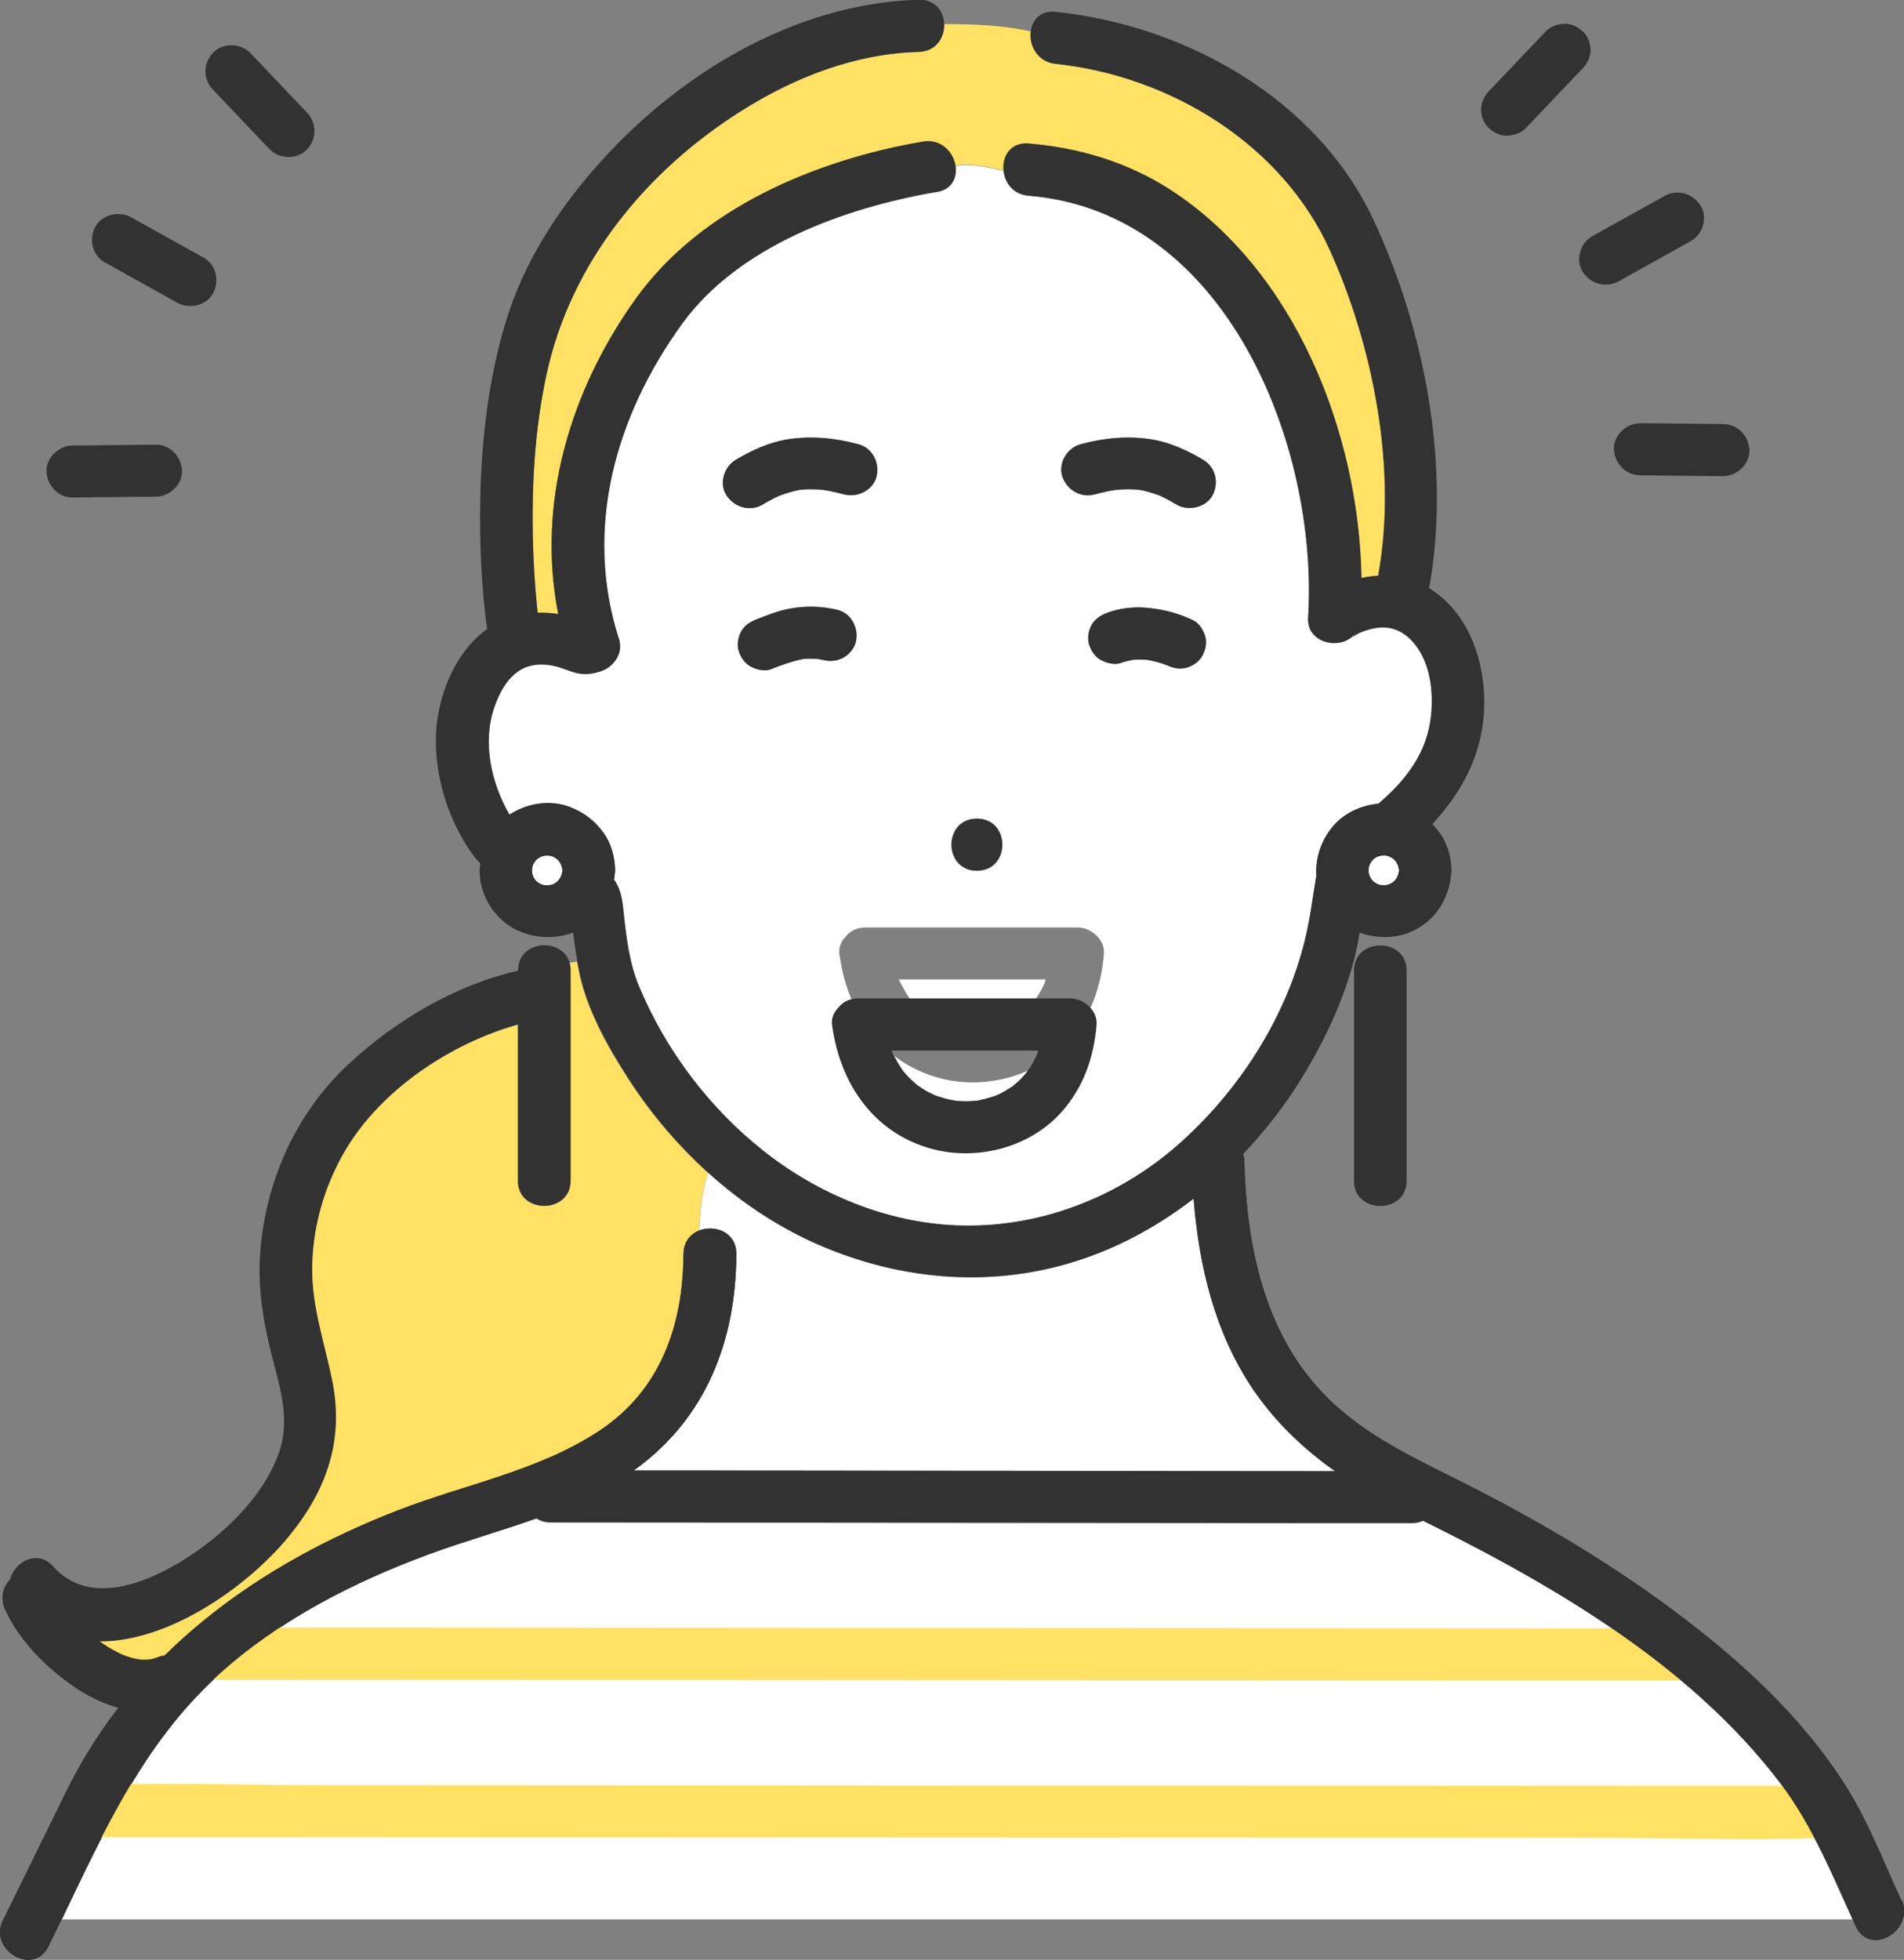
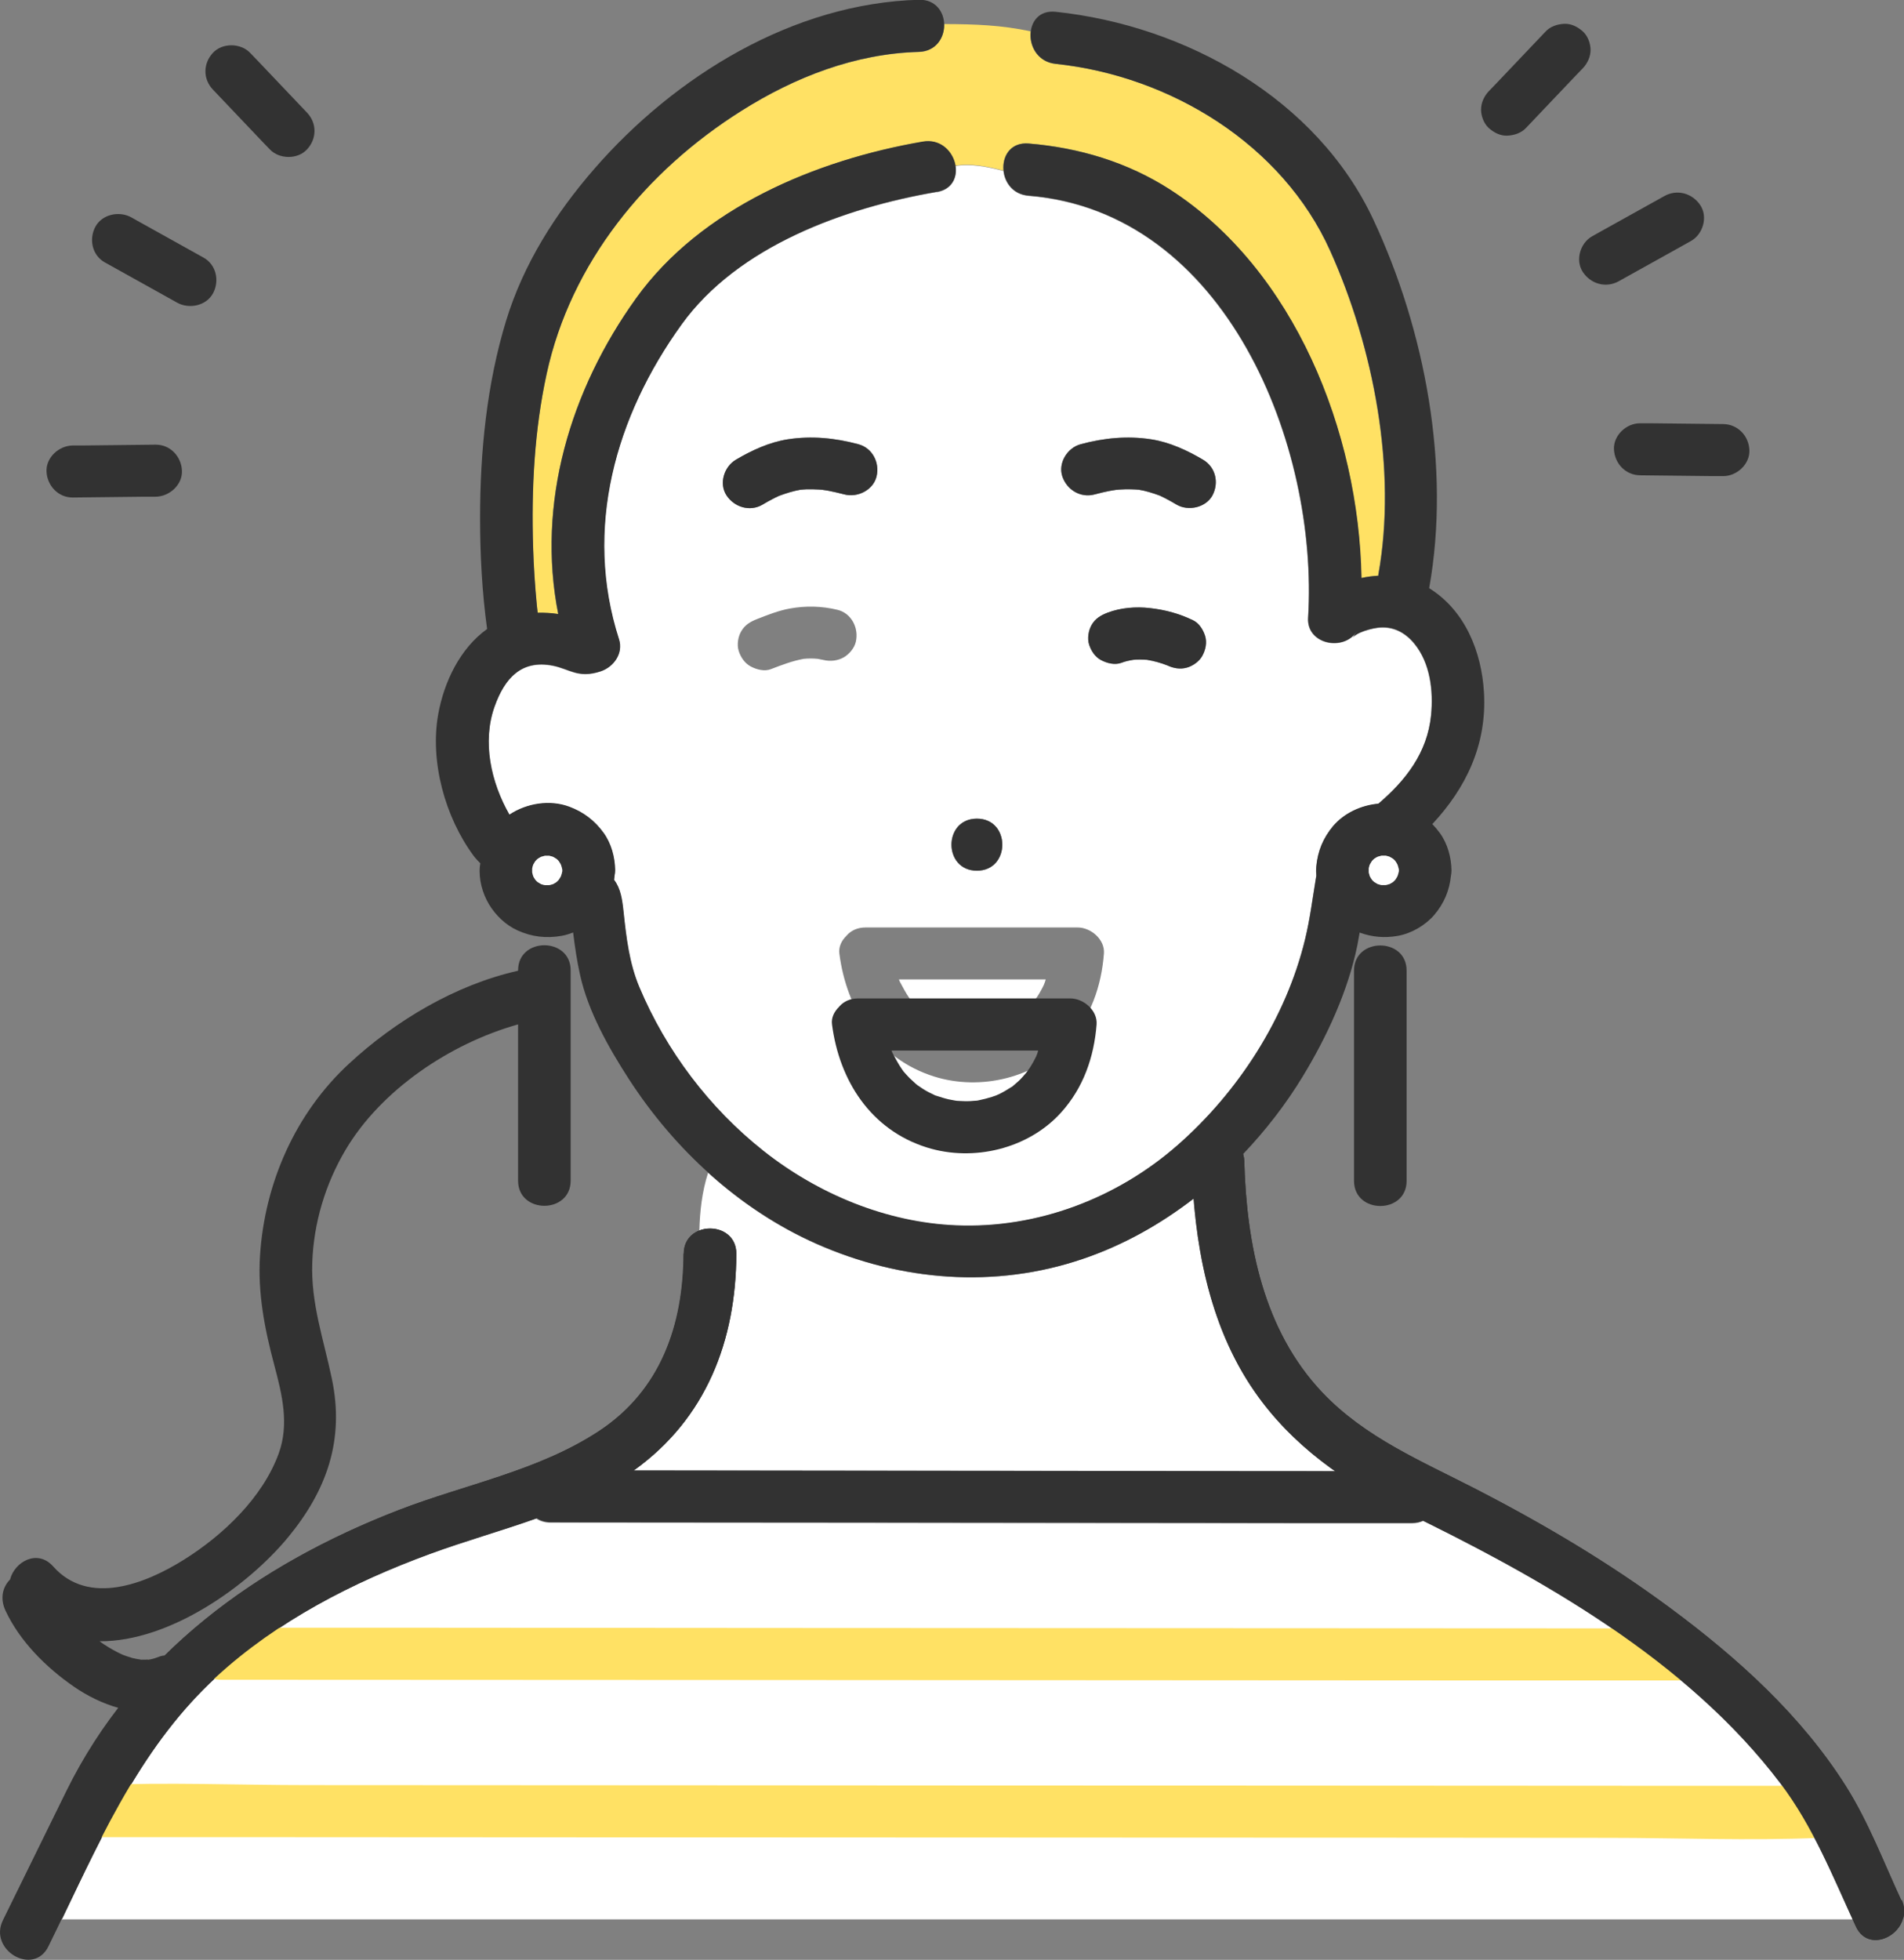
<svg xmlns="http://www.w3.org/2000/svg" width="103" height="106" viewBox="0 0 103 106" fill="none">
  <rect x="0" y="0" width="103" height="106" fill="#808080" stroke="none" />
  <g clip-path="url(#clip0_253_1217)">
-     <path d="M7.517 89.756C7.517 89.756 7.536 89.756 7.555 89.762C7.542 89.762 7.53 89.756 7.517 89.756Z" fill="#FFE164" />
    <path d="M8.092 89.769C8.092 89.769 8.035 89.769 7.997 89.769C7.947 89.781 7.934 89.8 8.092 89.769Z" fill="#FFE164" />
-     <path d="M7.669 89.794C7.669 89.794 7.637 89.781 7.618 89.775C7.593 89.775 7.574 89.775 7.555 89.763C7.593 89.769 7.637 89.775 7.669 89.788V89.794Z" fill="#FFE164" />
    <path d="M48.63 52.978C48.649 53.016 48.668 53.072 48.687 53.115C48.693 53.128 48.699 53.147 48.706 53.147C48.858 53.428 49.003 53.71 49.186 53.972C49.218 54.023 49.256 54.066 49.287 54.116C49.395 54.235 49.496 54.354 49.61 54.467C49.705 54.567 49.812 54.66 49.913 54.748C49.945 54.779 49.983 54.804 50.014 54.836C50.21 54.973 50.413 55.105 50.628 55.223C50.748 55.286 50.868 55.342 50.988 55.398C50.994 55.398 50.994 55.398 51.001 55.405C51.02 55.405 51.032 55.417 51.064 55.424C51.285 55.499 51.5 55.567 51.728 55.617C51.873 55.649 52.019 55.667 52.164 55.699C52.12 55.686 52.094 55.686 52.069 55.68C52.006 55.667 52.012 55.674 52.069 55.68C52.107 55.686 52.158 55.693 52.221 55.699C52.448 55.718 52.676 55.718 52.904 55.711C53.017 55.711 53.138 55.693 53.251 55.686C53.283 55.686 53.315 55.674 53.346 55.667C53.586 55.617 53.82 55.561 54.054 55.486C54.092 55.474 54.212 55.43 54.288 55.405C54.351 55.373 54.459 55.33 54.484 55.317C54.693 55.211 54.889 55.092 55.078 54.973C55.123 54.942 55.154 54.923 55.173 54.917C55.186 54.904 55.199 54.892 55.23 54.867C55.319 54.792 55.407 54.717 55.496 54.636C55.641 54.498 55.774 54.348 55.907 54.191C55.938 54.141 56.071 53.966 56.103 53.922C56.172 53.816 56.235 53.71 56.299 53.597C56.362 53.485 56.419 53.372 56.476 53.253C56.476 53.253 56.476 53.253 56.476 53.247C56.495 53.203 56.507 53.166 56.526 53.122C56.545 53.072 56.551 53.022 56.571 52.972H48.636L48.63 52.978Z" fill="white" />
-     <path d="M30.846 53.904V63.867C30.846 65.681 28.001 65.681 28.001 63.867V55.417C24.302 56.456 20.585 58.976 18.676 62.191C17.582 64.036 16.95 66.15 16.868 68.296C16.785 70.51 17.487 72.462 17.93 74.594C18.613 77.885 17.658 80.612 15.559 83.157C13.384 85.79 9.161 88.805 5.361 88.78C5.677 88.999 6 89.206 6.341 89.381C6.43 89.425 6.518 89.462 6.6 89.506C6.607 89.506 6.607 89.506 6.613 89.512C6.784 89.575 6.961 89.637 7.138 89.687C7.252 89.719 7.384 89.737 7.511 89.762C7.46 89.744 7.486 89.737 7.612 89.781C7.618 89.781 7.625 89.781 7.631 89.781C7.713 89.781 7.802 89.787 7.884 89.781C7.915 89.781 7.953 89.775 7.991 89.769C8.023 89.762 8.055 89.756 8.099 89.769C8.263 89.731 8.415 89.681 8.573 89.625C8.68 89.581 8.788 89.562 8.895 89.556C12.411 86.085 16.798 83.52 21.552 81.687C25.162 80.293 29.126 79.567 32.388 77.415C35.733 75.214 36.959 71.667 36.966 67.82C36.966 67.157 37.345 66.745 37.825 66.563C37.857 65.519 37.965 64.481 38.3 63.436C36.643 61.941 35.189 60.221 33.988 58.363C32.901 56.675 31.794 54.723 31.358 52.753C31.301 52.509 31.263 52.259 31.219 52.015C31.067 52.027 30.922 52.052 30.77 52.083C30.808 52.215 30.84 52.352 30.84 52.509V53.916L30.846 53.904Z" fill="#FFE164" />
    <path d="M49.698 2.814C46.259 2.908 43.003 4.178 40.12 5.992C34.936 9.251 30.871 14.229 29.568 20.221C28.898 23.293 28.734 26.464 28.835 29.598C28.867 30.654 28.936 31.712 29.037 32.762C29.05 32.894 29.069 33.019 29.082 33.15C29.455 33.144 29.828 33.163 30.194 33.219C29.012 27.233 30.833 21.11 34.417 16.125C37.92 11.252 44.128 8.663 49.919 7.668C50.887 7.499 51.55 8.219 51.677 8.963C52.511 8.819 53.409 9 54.282 9.226C54.206 8.463 54.648 7.687 55.635 7.762C58.359 7.981 60.983 8.769 63.284 10.251C70.024 14.592 73.501 23.368 73.64 31.261C73.943 31.199 74.253 31.155 74.557 31.136C74.557 31.117 74.557 31.099 74.557 31.08C75.581 25.401 74.297 18.777 71.946 13.554C69.36 7.812 63.322 4.109 57.095 3.452C56.102 3.346 55.654 2.452 55.755 1.695C54.168 1.357 52.764 1.307 51.07 1.301C51.102 2.026 50.646 2.783 49.704 2.814H49.698Z" fill="#FFE164" />
    <path d="M50.672 10.389C45.69 11.246 39.931 13.316 36.871 17.551C33.267 22.542 31.547 28.622 33.476 34.589C33.722 35.346 33.191 36.09 32.483 36.322C31.276 36.722 30.814 36.197 29.904 36.015C28.19 35.677 27.293 36.709 26.743 38.236C26.06 40.15 26.553 42.339 27.546 44.071C27.546 44.071 27.546 44.071 27.546 44.078C28.481 43.458 29.733 43.258 30.782 43.646C31.554 43.934 32.161 44.39 32.641 45.06C33.059 45.635 33.255 46.373 33.267 47.074C33.267 47.18 33.255 47.274 33.236 47.374C33.229 47.449 33.223 47.53 33.21 47.605C33.571 48.074 33.646 48.662 33.729 49.388C33.874 50.758 34.038 52.121 34.576 53.404C36.023 56.844 38.356 59.94 41.296 62.267C44.23 64.587 47.934 66.132 51.702 66.288C56.096 66.47 60.402 64.825 63.683 61.96C66.977 59.077 69.562 55.067 70.593 50.814C70.858 49.726 70.998 48.594 71.181 47.493C71.187 47.455 71.194 47.418 71.2 47.374C71.187 47.205 71.187 47.036 71.2 46.873C71.282 46.042 71.567 45.341 72.104 44.697C72.698 43.99 73.615 43.565 74.557 43.483C76.024 42.226 77.206 40.738 77.408 38.699C77.535 37.385 77.37 35.871 76.498 34.814C75.992 34.201 75.322 33.857 74.513 33.964C74.197 34.007 73.861 34.101 73.571 34.226C73.109 34.42 73.033 34.745 73.406 34.139C72.711 35.271 70.669 34.871 70.757 33.426C71.333 24.144 66.351 11.465 55.635 10.596C54.8 10.527 54.351 9.895 54.282 9.245C53.409 9.02 52.512 8.838 51.677 8.982C51.785 9.614 51.5 10.264 50.672 10.402V10.389ZM39.298 26.789C38.881 26.145 39.172 25.244 39.81 24.863C40.67 24.356 41.612 23.918 42.611 23.762C43.901 23.562 45.165 23.687 46.43 24.025C47.201 24.231 47.593 25.013 47.422 25.757C47.252 26.502 46.392 26.933 45.671 26.739C45.38 26.664 45.096 26.596 44.799 26.539C44.735 26.527 44.666 26.514 44.603 26.508C44.571 26.508 44.533 26.502 44.514 26.495C44.445 26.489 44.375 26.483 44.306 26.477C44.078 26.464 43.85 26.458 43.623 26.464C43.515 26.464 43.401 26.477 43.294 26.489C42.902 26.558 42.529 26.677 42.156 26.814C42.131 26.827 42.105 26.833 42.087 26.846C41.992 26.89 41.891 26.939 41.796 26.989C41.612 27.083 41.429 27.19 41.246 27.296C40.563 27.703 39.716 27.427 39.298 26.789ZM44.552 35.696C44.445 35.671 44.343 35.652 44.236 35.634C43.983 35.609 43.73 35.609 43.477 35.634C42.864 35.746 42.289 35.965 41.707 36.19C41.359 36.328 40.929 36.215 40.613 36.047C40.285 35.871 40.07 35.546 39.962 35.208C39.855 34.871 39.924 34.426 40.108 34.126C40.31 33.788 40.601 33.62 40.955 33.482C41.53 33.257 42.112 33.025 42.725 32.913C43.597 32.757 44.438 32.775 45.304 32.982C46.076 33.169 46.468 33.989 46.297 34.714C46.221 35.052 45.937 35.383 45.646 35.552C45.317 35.74 44.912 35.784 44.552 35.696ZM65.048 35.471C64.884 35.778 64.53 36.028 64.201 36.115C63.835 36.215 63.48 36.147 63.145 35.99C62.791 35.853 62.425 35.752 62.052 35.69C61.805 35.671 61.559 35.665 61.312 35.69C61.091 35.727 60.876 35.771 60.667 35.853C60.313 35.984 59.89 35.878 59.573 35.709C59.245 35.54 59.03 35.208 58.922 34.871C58.809 34.533 58.884 34.089 59.068 33.788C59.264 33.451 59.561 33.276 59.915 33.144C60.629 32.875 61.457 32.806 62.216 32.894C63.044 32.994 63.79 33.188 64.543 33.551C64.871 33.707 65.086 34.057 65.194 34.389C65.314 34.752 65.225 35.146 65.048 35.471ZM58.461 24.025C59.719 23.687 60.983 23.562 62.279 23.762C63.272 23.918 64.22 24.356 65.08 24.863C65.763 25.263 65.953 26.108 65.592 26.789C65.238 27.459 64.283 27.671 63.645 27.296C63.455 27.183 63.259 27.077 63.063 26.971C62.968 26.921 62.874 26.877 62.772 26.827C62.754 26.821 62.734 26.808 62.715 26.802C62.349 26.664 61.982 26.552 61.596 26.489C61.59 26.489 61.578 26.489 61.571 26.489C61.457 26.477 61.344 26.47 61.23 26.47C61.002 26.464 60.775 26.47 60.547 26.483C60.477 26.483 60.414 26.495 60.345 26.502C60.244 26.52 60.142 26.533 60.041 26.552C59.763 26.602 59.491 26.671 59.213 26.746C58.442 26.952 57.702 26.489 57.462 25.764C57.228 25.044 57.74 24.225 58.454 24.031L58.461 24.025ZM58.296 50.163C59.017 50.163 59.776 50.814 59.719 51.571C59.58 53.341 59.005 54.998 57.797 56.337C56.02 58.295 53.055 59.014 50.539 58.226C47.492 57.269 45.797 54.604 45.406 51.571C45.361 51.208 45.526 50.87 45.785 50.62C45.797 50.608 45.81 50.595 45.816 50.583C46.044 50.332 46.379 50.163 46.822 50.163H58.29H58.296ZM52.847 44.278C54.68 44.278 54.68 47.092 52.847 47.092C51.013 47.092 51.013 44.278 52.847 44.278Z" fill="white" />
    <path d="M39.817 67.808C39.804 72.505 38.192 76.734 34.266 79.536C34.696 79.536 35.126 79.536 35.556 79.536C43.92 79.542 52.278 79.548 60.642 79.561C64.505 79.561 68.368 79.567 72.231 79.573C70.555 78.391 69.057 76.984 67.856 75.251C65.731 72.18 64.859 68.496 64.568 64.825C62.76 66.219 60.749 67.351 58.556 68.096C53.808 69.703 48.725 69.29 44.173 67.283C42.017 66.332 40.051 65.006 38.306 63.43C37.971 64.474 37.863 65.513 37.832 66.557C38.673 66.244 39.817 66.663 39.817 67.814V67.808Z" fill="white" />
    <path d="M76.997 82.257C76.82 82.344 76.611 82.394 76.371 82.394C74.443 82.394 72.508 82.394 70.58 82.394C62.216 82.388 53.858 82.382 45.494 82.369C40.253 82.369 35.012 82.357 29.771 82.357C29.461 82.357 29.208 82.269 29.006 82.138C27.103 82.813 25.143 83.364 23.265 84.052C19.061 85.59 14.996 87.679 11.689 90.719C7.738 94.353 5.595 99.094 3.338 103.811H100.224C99.067 101.277 98.012 98.7 96.317 96.455C91.506 90.106 84.122 85.778 77.01 82.269L76.997 82.257Z" fill="white" />
    <path d="M41.246 27.296C41.423 27.19 41.606 27.083 41.796 26.989C41.89 26.939 41.985 26.889 42.086 26.846C42.112 26.833 42.137 26.821 42.156 26.814C42.529 26.677 42.902 26.558 43.294 26.489C43.401 26.483 43.515 26.47 43.623 26.464C43.85 26.458 44.078 26.464 44.306 26.477C44.375 26.477 44.445 26.489 44.514 26.495C44.533 26.495 44.571 26.502 44.603 26.508C44.666 26.52 44.735 26.527 44.799 26.539C45.089 26.595 45.38 26.664 45.671 26.739C46.386 26.933 47.252 26.502 47.422 25.757C47.593 25.013 47.195 24.231 46.43 24.025C45.165 23.687 43.907 23.562 42.611 23.762C41.619 23.918 40.67 24.356 39.81 24.863C39.172 25.238 38.881 26.145 39.298 26.789C39.716 27.427 40.563 27.696 41.246 27.296Z" fill="#323232" />
    <path d="M65.592 26.789C65.952 26.108 65.763 25.269 65.08 24.863C64.22 24.356 63.278 23.918 62.279 23.762C60.989 23.562 59.725 23.687 58.461 24.025C57.74 24.219 57.234 25.032 57.468 25.757C57.708 26.483 58.448 26.946 59.219 26.739C59.491 26.664 59.769 26.602 60.047 26.545C60.148 26.527 60.25 26.514 60.351 26.495C60.42 26.495 60.484 26.483 60.553 26.477C60.781 26.458 61.008 26.451 61.236 26.464C61.35 26.464 61.464 26.477 61.577 26.483C61.577 26.483 61.596 26.483 61.603 26.483C61.988 26.545 62.355 26.664 62.722 26.796C62.741 26.802 62.76 26.814 62.779 26.821C62.873 26.864 62.974 26.914 63.069 26.964C63.265 27.064 63.461 27.177 63.651 27.29C64.29 27.665 65.238 27.452 65.598 26.783L65.592 26.789Z" fill="#323232" />
-     <path d="M40.613 36.053C40.929 36.222 41.359 36.328 41.707 36.197C42.282 35.971 42.864 35.752 43.477 35.64C43.73 35.621 43.983 35.621 44.236 35.64C44.343 35.659 44.444 35.677 44.552 35.702C44.919 35.79 45.317 35.752 45.646 35.559C45.943 35.39 46.221 35.052 46.297 34.72C46.461 33.995 46.076 33.175 45.304 32.988C44.438 32.781 43.597 32.763 42.725 32.919C42.112 33.032 41.53 33.263 40.955 33.488C40.601 33.626 40.303 33.795 40.108 34.133C39.931 34.433 39.855 34.877 39.962 35.215C40.076 35.552 40.285 35.884 40.613 36.053Z" fill="#323232" />
    <path d="M64.536 33.544C63.784 33.181 63.038 32.981 62.21 32.888C61.451 32.8 60.629 32.862 59.908 33.138C59.554 33.275 59.257 33.45 59.061 33.782C58.884 34.082 58.808 34.526 58.916 34.864C59.03 35.202 59.238 35.533 59.567 35.702C59.889 35.871 60.313 35.977 60.661 35.846C60.869 35.765 61.084 35.721 61.306 35.683C61.552 35.665 61.799 35.671 62.045 35.683C62.418 35.746 62.785 35.846 63.139 35.984C63.474 36.14 63.828 36.209 64.195 36.109C64.523 36.021 64.884 35.765 65.042 35.464C65.219 35.139 65.301 34.745 65.187 34.382C65.08 34.051 64.865 33.701 64.536 33.544Z" fill="#323232" />
    <path d="M52.847 44.277C51.013 44.277 51.013 47.092 52.847 47.092C54.68 47.092 54.68 44.277 52.847 44.277Z" fill="#323232" />
    <path d="M7.618 89.775C7.492 89.731 7.467 89.738 7.517 89.757C7.53 89.757 7.542 89.757 7.555 89.763C7.574 89.763 7.593 89.769 7.618 89.775Z" fill="#323232" />
-     <path d="M0.158 103.86C-0.639 105.48 1.814 106.913 2.617 105.28C2.858 104.786 3.098 104.292 3.338 103.798H0.19C0.19 103.798 0.171 103.842 0.158 103.86Z" fill="#323232" />
    <path d="M100.218 103.798C100.281 103.929 100.338 104.067 100.402 104.198C100.996 105.48 102.608 104.892 102.937 103.798H100.218Z" fill="#323232" />
    <path d="M102.855 102.779C101.9 100.715 101.072 98.532 99.858 96.606C97.443 92.784 94.023 89.694 90.406 87.011C87.087 84.546 83.509 82.426 79.829 80.531C76.89 79.017 73.849 77.754 71.535 75.314C68.342 71.949 67.432 67.277 67.312 62.805C67.312 62.661 67.28 62.536 67.248 62.417C68.462 61.141 69.55 59.74 70.466 58.233C71.781 56.075 72.926 53.598 73.431 51.115C73.476 50.889 73.507 50.664 73.552 50.439C74.222 50.683 74.904 50.746 75.632 50.614C76.359 50.483 77.105 50.045 77.585 49.488C78.11 48.875 78.413 48.162 78.489 47.374C78.508 47.281 78.521 47.18 78.521 47.074C78.508 46.373 78.312 45.636 77.895 45.06C77.768 44.885 77.629 44.722 77.484 44.572C79.273 42.652 80.443 40.319 80.278 37.454C80.152 35.259 79.26 33.02 77.313 31.812C78.489 25.264 77.098 17.864 74.291 11.872C71.231 5.342 64.157 1.383 57.108 0.638C55.287 0.445 55.306 3.265 57.108 3.453C63.335 4.11 69.373 7.819 71.958 13.555C74.31 18.777 75.594 25.401 74.569 31.081C74.569 31.099 74.569 31.118 74.569 31.137C74.26 31.156 73.956 31.193 73.653 31.262C73.514 23.368 70.03 14.593 63.297 10.252C60.996 8.77 58.372 7.988 55.647 7.763C53.82 7.613 53.833 10.427 55.647 10.577C66.37 11.447 71.345 24.125 70.77 33.407C70.681 34.852 72.723 35.252 73.419 34.12C73.046 34.727 73.122 34.408 73.583 34.208C73.874 34.083 74.209 33.989 74.525 33.945C75.334 33.839 76.004 34.183 76.51 34.796C77.383 35.853 77.553 37.367 77.421 38.68C77.218 40.719 76.036 42.214 74.569 43.465C73.634 43.546 72.711 43.978 72.116 44.678C71.579 45.323 71.288 46.023 71.212 46.855C71.193 47.018 71.2 47.187 71.212 47.355C71.212 47.393 71.2 47.431 71.193 47.474C71.01 48.581 70.871 49.707 70.605 50.796C69.581 55.055 66.989 59.058 63.695 61.942C60.42 64.813 56.109 66.458 51.715 66.27C47.941 66.114 44.242 64.569 41.309 62.248C38.369 59.921 36.036 56.825 34.588 53.385C34.051 52.109 33.886 50.739 33.741 49.37C33.665 48.644 33.583 48.056 33.223 47.587C33.235 47.512 33.242 47.431 33.248 47.355C33.267 47.262 33.28 47.162 33.28 47.055C33.267 46.355 33.071 45.617 32.654 45.041C32.173 44.378 31.566 43.915 30.795 43.628C29.752 43.24 28.494 43.434 27.558 44.059C27.558 44.059 27.558 44.059 27.558 44.053C26.566 42.32 26.079 40.131 26.755 38.217C27.299 36.685 28.197 35.659 29.916 35.997C30.82 36.178 31.288 36.697 32.496 36.303C33.204 36.072 33.735 35.328 33.488 34.571C31.566 28.604 33.286 22.518 36.883 17.533C39.943 13.298 45.696 11.222 50.684 10.371C52.486 10.064 51.721 7.35 49.926 7.656C44.135 8.651 37.933 11.247 34.424 16.113C30.839 21.092 29.018 27.221 30.201 33.207C29.828 33.151 29.461 33.132 29.088 33.138C29.075 33.007 29.056 32.882 29.044 32.751C28.943 31.7 28.873 30.643 28.841 29.586C28.747 26.452 28.905 23.281 29.575 20.21C30.877 14.218 34.942 9.239 40.127 5.98C43.003 4.166 46.265 2.896 49.705 2.803C51.532 2.753 51.538 -0.062 49.705 -0.012C42.896 0.176 36.517 4.116 32.161 9.12C30.062 11.528 28.317 14.274 27.381 17.339C26.332 20.773 25.971 24.438 25.971 28.016C25.971 30.017 26.079 32.031 26.351 34.02C24.89 35.065 24.018 36.879 23.702 38.649C23.253 41.194 24.075 44.191 25.611 46.273C25.725 46.43 25.857 46.561 25.984 46.693C25.978 46.749 25.965 46.799 25.959 46.855C25.889 47.549 26.098 48.319 26.458 48.919C26.812 49.501 27.349 50.026 27.982 50.314C28.759 50.671 29.543 50.764 30.39 50.614C30.593 50.577 30.801 50.514 31.004 50.433C31.099 51.209 31.212 51.984 31.383 52.741C31.819 54.711 32.926 56.669 34.013 58.352C36.479 62.167 39.994 65.419 44.192 67.277C48.743 69.291 53.827 69.704 58.574 68.09C60.775 67.346 62.779 66.214 64.587 64.819C64.878 68.49 65.75 72.181 67.874 75.246C69.069 76.978 70.567 78.379 72.249 79.568C68.386 79.568 64.523 79.561 60.661 79.555C52.297 79.549 43.939 79.543 35.575 79.53C35.145 79.53 34.715 79.53 34.285 79.53C38.205 76.728 39.823 72.5 39.836 67.802C39.836 65.989 36.997 65.989 36.991 67.802C36.978 71.655 35.758 75.196 32.413 77.397C29.145 79.549 25.187 80.275 21.577 81.669C16.823 83.508 12.436 86.066 8.92 89.538C8.813 89.544 8.706 89.563 8.598 89.607C8.446 89.669 8.288 89.719 8.124 89.751C8.137 89.751 8.149 89.751 8.162 89.751C8.149 89.751 8.13 89.751 8.111 89.751C7.953 89.782 7.96 89.769 8.016 89.751C7.978 89.751 7.941 89.763 7.909 89.763C7.827 89.763 7.738 89.763 7.656 89.763C7.65 89.763 7.643 89.763 7.637 89.763C7.656 89.769 7.662 89.769 7.688 89.782C7.656 89.769 7.612 89.763 7.574 89.757C7.561 89.757 7.549 89.757 7.536 89.751C7.41 89.725 7.283 89.707 7.163 89.675C6.986 89.625 6.815 89.563 6.638 89.5C6.632 89.5 6.632 89.5 6.626 89.494C6.537 89.45 6.449 89.413 6.366 89.369C6.025 89.194 5.696 88.994 5.386 88.769C9.186 88.793 13.409 85.779 15.584 83.145C17.683 80.6 18.644 77.873 17.955 74.583C17.512 72.45 16.811 70.498 16.893 68.284C16.968 66.145 17.601 64.031 18.701 62.179C20.61 58.964 24.328 56.444 28.026 55.405V63.856C28.026 65.67 30.871 65.67 30.871 63.856V52.484C30.871 50.671 28.026 50.671 28.026 52.484V52.503C24.631 53.266 21.381 55.212 18.872 57.538C15.97 60.222 14.32 63.993 14.067 67.896C13.934 69.935 14.32 71.899 14.844 73.857C15.262 75.427 15.653 77.028 15.078 78.611C14.212 80.994 12.075 83.027 9.957 84.353C7.884 85.654 4.798 86.886 2.877 84.722C2.029 83.765 0.79 84.465 0.544 85.428C0.101 85.879 0.013 86.504 0.297 87.111C1.075 88.775 2.497 90.188 4.002 91.227C4.71 91.715 5.544 92.134 6.423 92.377C5.367 93.754 4.425 95.236 3.629 96.844C2.491 99.158 1.353 101.466 0.221 103.78H3.363C5.627 99.064 7.77 94.323 11.715 90.689C15.015 87.655 19.087 85.566 23.291 84.021C25.168 83.333 27.128 82.783 29.031 82.107C29.233 82.239 29.486 82.326 29.796 82.326C35.037 82.326 40.278 82.339 45.519 82.339C53.883 82.345 62.241 82.351 70.605 82.364C72.534 82.364 74.468 82.364 76.397 82.364C76.637 82.364 76.845 82.314 77.022 82.226C84.135 85.735 91.519 90.063 96.33 96.412C98.031 98.651 99.08 101.228 100.237 103.768H102.956C103.051 103.455 103.044 103.111 102.88 102.748L102.855 102.779ZM74.051 46.968C74.07 46.899 74.089 46.83 74.108 46.761C74.139 46.699 74.177 46.636 74.222 46.574C74.26 46.53 74.297 46.492 74.342 46.455C74.405 46.417 74.462 46.38 74.531 46.342C74.601 46.317 74.671 46.298 74.74 46.286C74.816 46.286 74.892 46.286 74.968 46.286C75.037 46.305 75.107 46.324 75.176 46.342C75.24 46.373 75.303 46.411 75.366 46.455C75.41 46.492 75.448 46.53 75.486 46.574C75.524 46.636 75.562 46.693 75.6 46.761C75.632 46.849 75.657 46.937 75.676 47.03C75.676 47.049 75.676 47.062 75.676 47.08C75.676 47.099 75.676 47.112 75.676 47.13C75.657 47.224 75.632 47.312 75.6 47.399C75.568 47.462 75.53 47.524 75.486 47.587C75.448 47.631 75.41 47.668 75.366 47.706C75.303 47.743 75.246 47.781 75.176 47.818C75.107 47.843 75.037 47.862 74.968 47.875C74.892 47.875 74.816 47.875 74.74 47.875C74.671 47.856 74.601 47.837 74.531 47.818C74.468 47.787 74.405 47.75 74.342 47.706C74.297 47.668 74.26 47.631 74.222 47.587C74.184 47.524 74.146 47.468 74.108 47.399C74.083 47.331 74.064 47.262 74.051 47.193C74.051 47.118 74.051 47.043 74.051 46.968ZM30.416 47.13C30.397 47.224 30.371 47.312 30.34 47.399C30.308 47.462 30.27 47.524 30.226 47.587C30.188 47.631 30.15 47.668 30.106 47.706C30.043 47.743 29.986 47.781 29.916 47.818C29.847 47.843 29.777 47.862 29.708 47.875C29.632 47.875 29.556 47.875 29.48 47.875C29.41 47.856 29.341 47.837 29.271 47.818C29.208 47.787 29.145 47.75 29.082 47.706C29.038 47.668 29 47.631 28.962 47.587C28.924 47.524 28.886 47.468 28.848 47.399C28.823 47.331 28.804 47.262 28.791 47.193C28.791 47.118 28.791 47.043 28.791 46.968C28.81 46.899 28.829 46.83 28.848 46.761C28.879 46.699 28.917 46.636 28.962 46.574C29 46.53 29.038 46.492 29.082 46.455C29.145 46.417 29.202 46.38 29.271 46.342C29.341 46.317 29.41 46.298 29.48 46.286C29.556 46.286 29.632 46.286 29.708 46.286C29.777 46.305 29.847 46.324 29.916 46.342C29.98 46.373 30.043 46.411 30.106 46.455C30.15 46.492 30.188 46.53 30.226 46.574C30.264 46.636 30.302 46.693 30.34 46.761C30.371 46.849 30.397 46.937 30.416 47.03C30.416 47.049 30.416 47.062 30.416 47.08C30.416 47.099 30.416 47.112 30.416 47.13Z" fill="#323232" />
    <path d="M30.416 47.029C30.397 46.936 30.372 46.848 30.34 46.761C30.308 46.698 30.27 46.635 30.226 46.573C30.188 46.529 30.15 46.492 30.106 46.454C30.043 46.416 29.986 46.379 29.916 46.341C29.847 46.316 29.777 46.298 29.708 46.285C29.632 46.285 29.556 46.285 29.48 46.285C29.411 46.304 29.341 46.323 29.271 46.341C29.208 46.373 29.145 46.41 29.082 46.454C29.044 46.492 29 46.529 28.962 46.573C28.924 46.635 28.886 46.692 28.848 46.761C28.823 46.829 28.804 46.898 28.791 46.967C28.791 47.042 28.791 47.117 28.791 47.192C28.81 47.261 28.829 47.33 28.848 47.398C28.88 47.461 28.918 47.524 28.962 47.586C29 47.63 29.038 47.667 29.082 47.705C29.145 47.742 29.202 47.78 29.271 47.818C29.341 47.843 29.411 47.861 29.48 47.874C29.556 47.874 29.632 47.874 29.708 47.874C29.777 47.855 29.847 47.836 29.916 47.818C29.98 47.786 30.043 47.749 30.106 47.705C30.144 47.667 30.188 47.63 30.226 47.586C30.264 47.524 30.302 47.467 30.34 47.398C30.372 47.311 30.397 47.223 30.416 47.13C30.416 47.111 30.416 47.098 30.416 47.08C30.416 47.061 30.416 47.048 30.416 47.029Z" fill="white" />
    <path d="M74.336 47.699C74.399 47.737 74.456 47.774 74.525 47.812C74.595 47.837 74.665 47.855 74.734 47.868C74.81 47.868 74.886 47.868 74.962 47.868C75.031 47.849 75.101 47.831 75.17 47.812C75.234 47.781 75.297 47.743 75.36 47.699C75.398 47.662 75.442 47.624 75.48 47.58C75.518 47.518 75.556 47.462 75.594 47.393C75.626 47.305 75.651 47.218 75.67 47.124C75.67 47.105 75.67 47.092 75.67 47.074C75.67 47.055 75.67 47.042 75.67 47.024C75.651 46.93 75.626 46.842 75.594 46.755C75.562 46.692 75.524 46.63 75.48 46.567C75.442 46.523 75.404 46.486 75.36 46.448C75.297 46.411 75.24 46.373 75.17 46.336C75.101 46.311 75.031 46.292 74.962 46.279C74.886 46.279 74.81 46.279 74.734 46.279C74.665 46.298 74.595 46.317 74.525 46.336C74.462 46.367 74.399 46.404 74.336 46.448C74.298 46.486 74.254 46.523 74.216 46.567C74.178 46.63 74.14 46.686 74.102 46.755C74.076 46.824 74.058 46.892 74.045 46.961C74.045 47.036 74.045 47.111 74.045 47.186C74.064 47.255 74.083 47.324 74.102 47.393C74.133 47.455 74.171 47.518 74.216 47.58C74.254 47.624 74.291 47.662 74.336 47.699Z" fill="white" />
    <path d="M73.248 52.496V63.867C73.248 65.681 76.093 65.681 76.093 63.867V52.496C76.093 50.682 73.248 50.682 73.248 52.496Z" fill="#323232" />
    <path d="M14.598 8.081C15.11 8.619 16.102 8.632 16.608 8.081C17.145 7.506 17.152 6.661 16.608 6.092C15.71 5.148 14.806 4.197 13.909 3.252C13.782 3.121 13.656 2.99 13.529 2.858C13.017 2.32 12.024 2.308 11.519 2.858C10.981 3.434 10.975 4.278 11.519 4.847C12.416 5.792 13.32 6.743 14.218 7.687C14.345 7.818 14.471 7.95 14.598 8.081Z" fill="#323232" />
    <path d="M11.525 15.862C11.879 15.199 11.708 14.323 11.013 13.935C9.869 13.297 8.731 12.665 7.586 12.027C7.428 11.94 7.264 11.846 7.106 11.758C6.455 11.396 5.525 11.583 5.159 12.265C4.805 12.928 4.975 13.804 5.671 14.192L9.097 16.099C9.255 16.187 9.42 16.281 9.578 16.368C10.229 16.731 11.158 16.544 11.525 15.862Z" fill="#323232" />
    <path d="M8.421 24.05C7.112 24.062 5.81 24.081 4.501 24.094C4.312 24.094 4.122 24.094 3.939 24.094C3.193 24.1 2.485 24.738 2.516 25.501C2.548 26.258 3.142 26.915 3.939 26.908C5.247 26.896 6.55 26.877 7.858 26.864C8.048 26.864 8.231 26.864 8.421 26.864C9.167 26.858 9.875 26.22 9.843 25.457C9.812 24.7 9.218 24.044 8.421 24.05Z" fill="#323232" />
    <path d="M85.627 1.701C85.355 1.457 85.001 1.27 84.621 1.288C84.249 1.307 83.876 1.426 83.616 1.701C82.719 2.646 81.814 3.596 80.917 4.541C80.79 4.672 80.664 4.804 80.537 4.935C80.284 5.204 80.12 5.56 80.12 5.929C80.12 6.273 80.272 6.686 80.537 6.924C80.809 7.168 81.163 7.356 81.543 7.337C81.916 7.318 82.289 7.199 82.548 6.924C83.446 5.979 84.35 5.029 85.247 4.084C85.374 3.953 85.5 3.822 85.627 3.69C85.88 3.421 86.044 3.065 86.044 2.696C86.044 2.352 85.892 1.939 85.627 1.701Z" fill="#323232" />
    <path d="M87.568 15.211C88.712 14.573 89.85 13.942 90.994 13.304C91.152 13.216 91.317 13.122 91.475 13.035C92.126 12.672 92.398 11.74 91.987 11.108C91.563 10.458 90.735 10.214 90.04 10.602C88.895 11.24 87.757 11.871 86.613 12.509L86.133 12.778C85.481 13.141 85.21 14.073 85.621 14.705C86.044 15.355 86.872 15.599 87.568 15.211Z" fill="#323232" />
    <path d="M88.731 25.707C90.04 25.72 91.342 25.739 92.651 25.751C92.841 25.751 93.024 25.751 93.213 25.751C93.96 25.757 94.668 25.101 94.636 24.344C94.604 23.574 94.01 22.943 93.213 22.936C91.905 22.924 90.603 22.905 89.294 22.893C89.104 22.893 88.921 22.893 88.731 22.893C87.985 22.886 87.277 23.543 87.309 24.3C87.347 25.069 87.934 25.701 88.731 25.707Z" fill="#323232" />
    <path d="M46.425 54C45.983 54 45.647 54.169 45.42 54.419C45.407 54.432 45.395 54.444 45.388 54.457C45.129 54.713 44.958 55.045 45.009 55.407C45.401 58.435 47.095 61.105 50.142 62.062C52.659 62.85 55.624 62.138 57.4 60.173C58.608 58.835 59.183 57.177 59.322 55.407C59.379 54.651 58.62 54 57.9 54H46.431H46.425ZM56.073 57.09C56.073 57.09 56.073 57.09 56.073 57.096C56.016 57.209 55.959 57.328 55.896 57.44C55.832 57.553 55.769 57.659 55.7 57.765C55.668 57.809 55.541 57.984 55.504 58.034C55.371 58.184 55.244 58.341 55.093 58.478C55.004 58.56 54.916 58.635 54.827 58.71C54.802 58.735 54.783 58.747 54.77 58.76C54.751 58.772 54.72 58.791 54.675 58.816C54.479 58.941 54.283 59.06 54.081 59.16C54.056 59.173 53.948 59.223 53.885 59.248C53.809 59.273 53.696 59.317 53.651 59.329C53.417 59.404 53.183 59.46 52.943 59.511C52.911 59.517 52.88 59.523 52.848 59.529C52.734 59.529 52.614 59.548 52.501 59.554C52.273 59.567 52.045 59.554 51.818 59.542C51.755 59.542 51.704 59.529 51.666 59.523C51.691 59.523 51.71 59.529 51.761 59.542C51.615 59.511 51.47 59.492 51.325 59.46C51.097 59.41 50.882 59.335 50.661 59.267C50.629 59.254 50.617 59.254 50.598 59.248C50.598 59.248 50.598 59.248 50.585 59.242C50.465 59.179 50.345 59.129 50.225 59.066C50.01 58.954 49.814 58.822 49.611 58.679C49.574 58.647 49.542 58.622 49.51 58.591C49.409 58.497 49.302 58.403 49.207 58.31C49.093 58.197 48.992 58.078 48.884 57.959C48.853 57.909 48.815 57.865 48.783 57.815C48.6 57.553 48.454 57.271 48.303 56.99C48.303 56.99 48.296 56.971 48.284 56.959C48.265 56.915 48.246 56.865 48.227 56.821H56.161C56.142 56.871 56.136 56.921 56.117 56.971C56.104 57.015 56.085 57.059 56.066 57.096L56.073 57.09Z" fill="#323232" />
    <path d="M52.062 55.693C52 55.68 52.006 55.687 52.062 55.693V55.693Z" fill="#323232" />
    <path d="M11.98 90.851C20.876 90.851 29.777 90.863 38.672 90.863C52.828 90.87 66.983 90.876 81.138 90.888C84.35 90.888 87.561 90.888 90.773 90.888C92.606 90.888 92.606 88.074 90.773 88.074C81.878 88.074 72.976 88.061 64.081 88.061C49.926 88.055 35.771 88.049 21.615 88.036C18.404 88.036 15.192 88.036 11.98 88.036C10.147 88.036 10.147 90.851 11.98 90.851Z" fill="#FFE164" />
    <path d="M98.556 96.586H89.275C81.84 96.58 74.412 96.574 66.977 96.574C57.98 96.574 48.99 96.568 39.994 96.561C32.211 96.561 24.435 96.555 16.653 96.549C12.872 96.549 9.053 96.386 5.279 96.549C5.222 96.549 5.172 96.549 5.115 96.549C3.281 96.549 3.281 99.364 5.115 99.364C8.206 99.364 11.304 99.364 14.396 99.364C21.831 99.364 29.259 99.37 36.694 99.376C45.69 99.376 54.68 99.382 63.677 99.388C71.459 99.388 79.235 99.395 87.018 99.401C90.799 99.401 94.617 99.564 98.391 99.401C98.448 99.401 98.499 99.401 98.556 99.401C100.389 99.401 100.389 96.586 98.556 96.586Z" fill="#FFE164" />
    <path d="M64.46 62.804C64.581 67.12 65.346 71.617 67.862 75.251C69.885 78.179 72.755 80.193 75.935 81.738C83.364 85.34 91.254 89.781 96.305 96.443C98.094 98.801 99.163 101.534 100.395 104.199C101.154 105.844 103.607 104.418 102.855 102.779C101.9 100.715 101.072 98.532 99.858 96.605C97.443 92.784 94.023 89.694 90.406 87.01C87.087 84.546 83.509 82.426 79.829 80.53C76.89 79.017 73.849 77.753 71.535 75.314C68.342 71.949 67.432 67.276 67.312 62.804C67.261 60.997 64.416 60.99 64.467 62.804H64.46Z" fill="#323232" />
    <path d="M36.972 67.809C36.959 71.662 35.739 75.202 32.395 77.403C29.126 79.555 25.168 80.281 21.558 81.675C13.934 84.621 7.251 89.431 3.597 96.856C2.453 99.189 1.302 101.522 0.158 103.855C-0.639 105.475 1.814 106.907 2.617 105.275C5.171 100.09 7.327 94.71 11.69 90.701C14.99 87.668 19.061 85.579 23.265 84.034C26.976 82.676 31.004 81.863 34.272 79.536C38.198 76.734 39.817 72.506 39.829 67.809C39.829 65.995 36.991 65.995 36.984 67.809H36.972Z" fill="#323232" />
  </g>
  <defs>
    <clipPath id="clip0_253_1217">
      <rect width="103" height="106" fill="white" />
    </clipPath>
  </defs>
</svg>